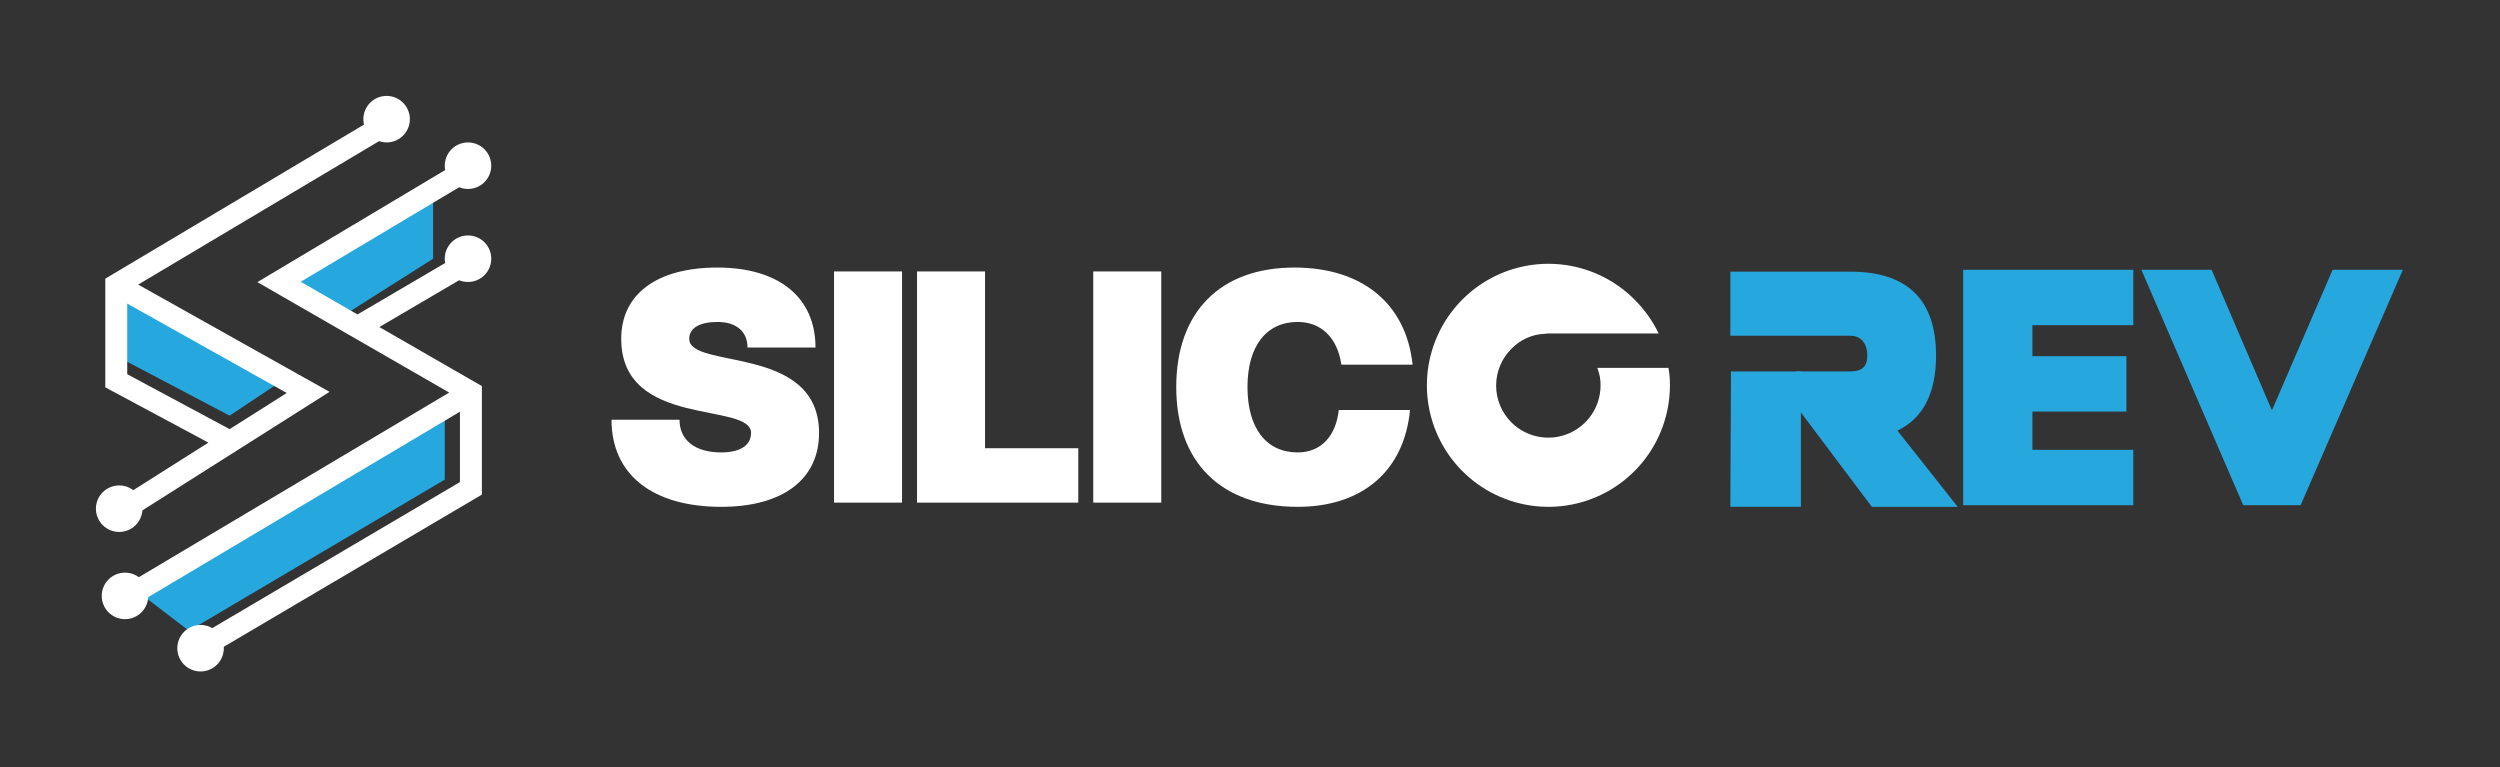
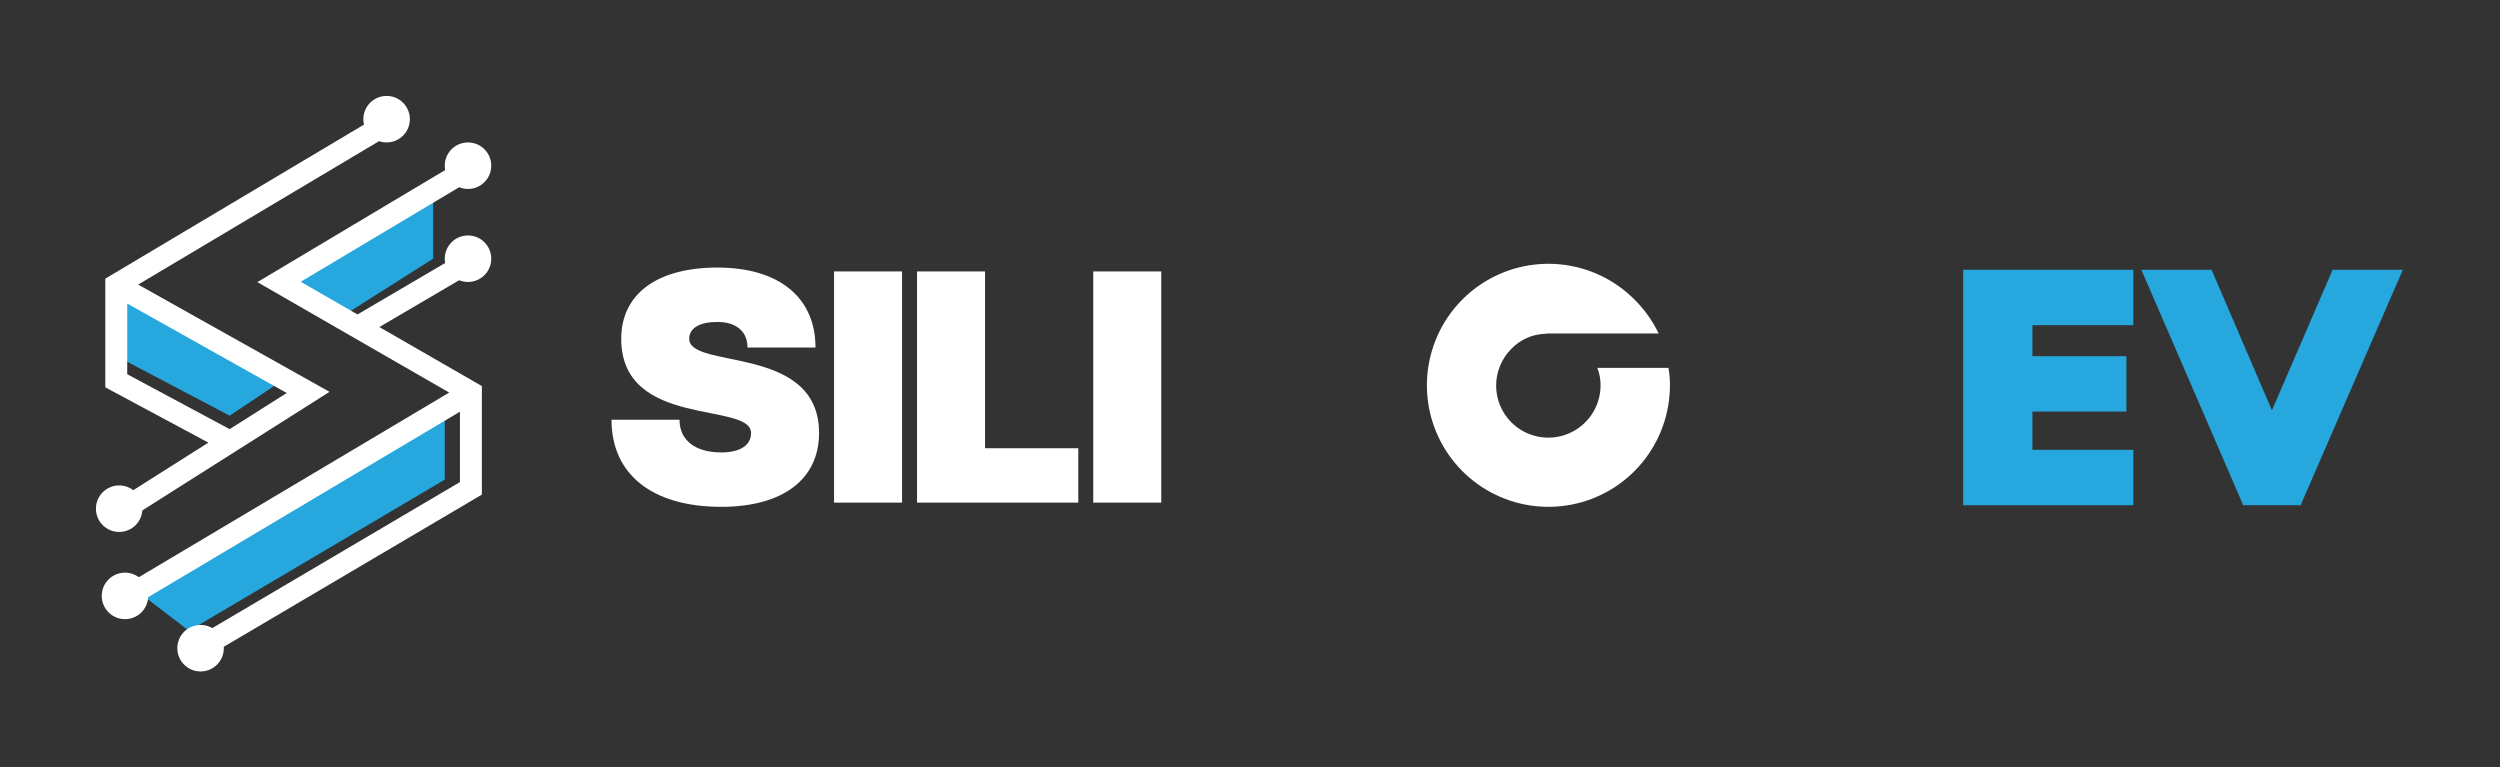
<svg xmlns="http://www.w3.org/2000/svg" width="417" height="128" viewBox="0 0 417 128" fill="none">
  <rect x="0" y="0" width="417" height="128" fill="#333333" stroke="none" />
  <path d="M19.878 59.638V48.971L47.03 63.516L38.303 69.335L19.878 59.638Z" fill="#26A7DD" />
  <path d="M72.245 43.151V31.515L48.002 46.545L57.699 52.364L72.245 43.151Z" fill="#26A7DD" />
  <path d="M74.185 80V68.849L23.275 98.91L31.518 105.213L74.185 80Z" fill="#26A7DD" />
  <path d="M80.376 82.499L35.423 109.004L33.566 105.852L76.718 80.41V68.668L23.238 100.482L21.369 97.339L74.927 65.48L42.931 47.058L75.671 27.52L77.544 30.66L50.161 47L59.629 52.451L75.683 43.028L77.534 46.183L63.276 54.551L80.376 64.398V82.499Z" fill="white" />
  <path d="M81.942 27.638C81.942 29.78 80.205 31.517 78.063 31.517C75.921 31.517 74.184 29.78 74.184 27.638C74.184 25.495 75.921 23.759 78.063 23.759C80.205 23.759 81.942 25.495 81.942 27.638Z" fill="white" />
  <path d="M24.727 99.395C24.727 101.538 22.99 103.274 20.848 103.274C18.706 103.274 16.969 101.538 16.969 99.395C16.969 97.253 18.706 95.517 20.848 95.517C22.99 95.517 24.727 97.253 24.727 99.395Z" fill="white" />
  <path d="M81.942 43.153C81.942 45.295 80.205 47.032 78.063 47.032C75.921 47.032 74.184 45.295 74.184 43.153C74.184 41.011 75.921 39.274 78.063 39.274C80.205 39.274 81.942 41.011 81.942 43.153Z" fill="white" />
  <path d="M37.333 108.121C37.333 110.263 35.597 112 33.455 112C31.312 112 29.576 110.263 29.576 108.121C29.576 105.979 31.312 104.242 33.455 104.242C35.597 104.242 37.333 105.979 37.333 108.121Z" fill="white" />
  <path d="M63.483 23.39L23.047 47.468L54.963 65.359L23.281 85.425L21.324 82.336L34.755 73.828L17.565 64.611V46.477L61.611 20.247L63.483 23.39ZM21.223 62.42L38.302 71.581L47.826 65.55L21.223 50.636V62.42Z" fill="white" />
  <path d="M23.758 84.85C23.758 86.992 22.021 88.728 19.879 88.728C17.737 88.728 16 86.992 16 84.85C16 82.707 17.737 80.971 19.879 80.971C22.021 80.971 23.758 82.707 23.758 84.85Z" fill="white" />
  <path d="M68.366 19.879C68.366 22.021 66.629 23.758 64.487 23.758C62.345 23.758 60.608 22.021 60.608 19.879C60.608 17.737 62.345 16 64.487 16C66.629 16 68.366 17.737 68.366 19.879Z" fill="white" />
-   <path d="M235.19 68.391C234.218 78.544 227.251 84.539 216.45 84.539C203.704 84.539 196.197 77.14 196.197 64.556C196.197 52.027 203.542 44.628 215.91 44.628C227.197 44.628 234.542 50.623 235.622 60.83H223.741C223.093 56.347 220.392 53.701 216.45 53.701C211.211 53.701 208.079 57.752 208.079 64.556C208.079 71.415 211.211 75.466 216.45 75.466C220.284 75.466 222.823 72.82 223.309 68.391H235.19Z" fill="white" />
  <path d="M182.355 45.276H193.697V83.837H182.355V45.276Z" fill="white" />
  <path d="M179.856 74.764V83.837H152.961V45.276H164.302V74.764H179.856Z" fill="white" />
  <path d="M139.119 45.276H150.461V83.837H139.119V45.276Z" fill="white" />
  <path d="M119.66 44.628C129.922 44.628 136.024 49.597 136.024 57.968H124.683C124.683 55.267 122.793 53.701 119.66 53.701C116.69 53.701 114.962 54.727 114.962 56.51C114.962 61.694 136.618 57.374 136.618 72.225C136.618 79.948 130.57 84.539 120.308 84.539C108.805 84.539 102 79.138 102 70.011H113.341C113.341 73.414 115.934 75.466 120.308 75.466C123.441 75.466 125.277 74.278 125.277 72.225C125.277 66.933 103.62 71.577 103.62 56.51C103.62 49.056 109.561 44.628 119.66 44.628Z" fill="white" />
  <path d="M389.08 45H400.795L383.744 84.272H374.174L357.178 45H368.893L378.904 68.322H379.014L389.08 45Z" fill="#26A7DD" />
  <path d="M354.68 59.411V68.651H339.004V75.032H355.835V84.272H327.453V45H355.835V54.241H339.004V59.411H354.68Z" fill="#26A7DD" />
  <path d="M278.297 61.355H266.426C266.807 62.295 266.993 63.302 266.973 64.316C266.966 66.033 266.453 67.709 265.498 69.135C264.543 70.561 263.187 71.674 261.602 72.332C260.017 72.991 258.273 73.168 256.588 72.839C254.904 72.51 253.354 71.691 252.132 70.485C251.316 69.679 250.668 68.718 250.225 67.659C249.783 66.6 249.555 65.464 249.555 64.316C249.555 63.169 249.783 62.032 250.225 60.973C250.668 59.914 251.316 58.954 252.132 58.147C253.619 56.62 255.642 55.732 257.772 55.671C257.934 55.634 258.1 55.62 258.266 55.627H276.666C275.649 53.51 274.275 51.584 272.604 49.934C269.288 46.619 264.924 44.556 260.258 44.097C255.591 43.639 250.91 44.812 247.012 47.417C243.113 50.023 240.239 53.9 238.878 58.387C237.517 62.874 237.754 67.695 239.549 72.027C241.344 76.359 244.585 79.935 248.72 82.145C252.855 84.356 257.629 85.064 262.228 84.15C266.827 83.235 270.967 80.754 273.942 77.13C276.917 73.505 278.543 68.961 278.544 64.272C278.555 63.294 278.472 62.317 278.297 61.355Z" fill="white" />
-   <path d="M326.544 84.54H312.224L299.613 67.764L299.613 61.952H308.631C310.536 61.952 311.467 61.173 311.467 59.308C311.467 57.443 310.536 56 308.631 56H288.621L288.621 45.309H308.631C318.149 45.309 322.934 49.992 322.934 59.308C322.934 65.567 320.785 69.774 316.496 71.826L326.544 84.54Z" fill="#26A7DD" />
-   <path d="M300.39 61.957H288.725L288.621 84.538H300.39V61.957Z" fill="#26A7DD" />
</svg>